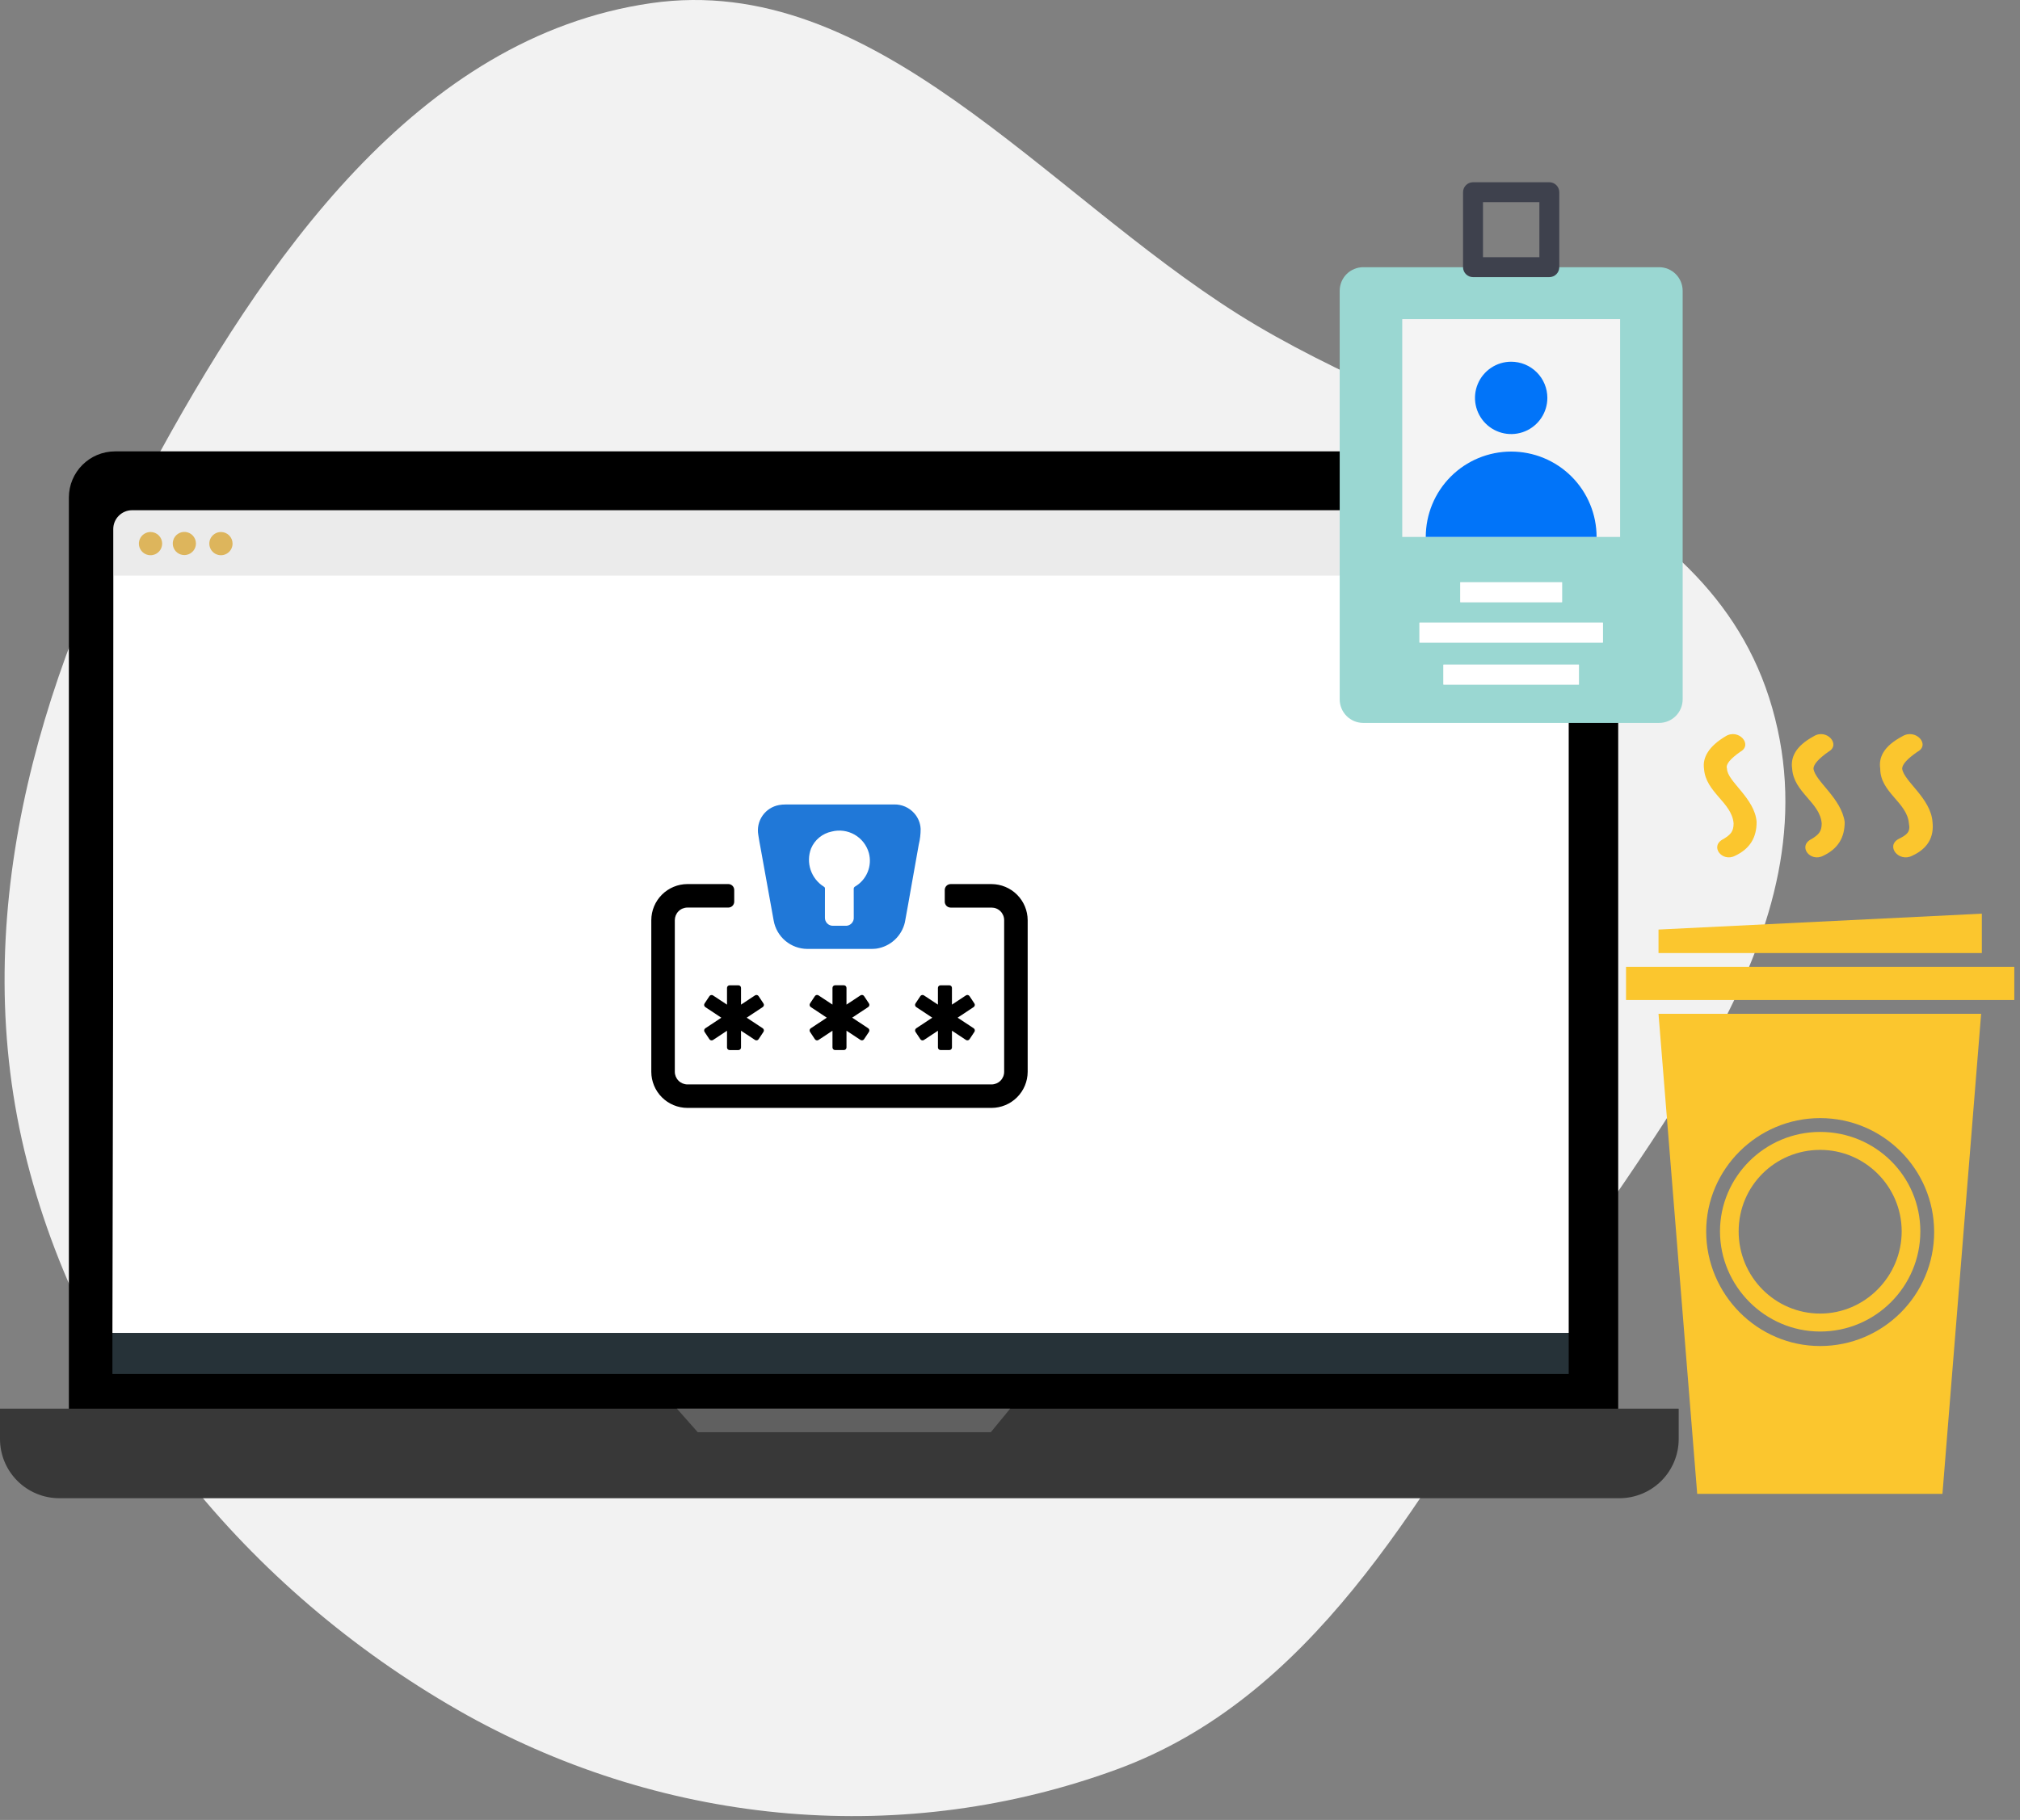
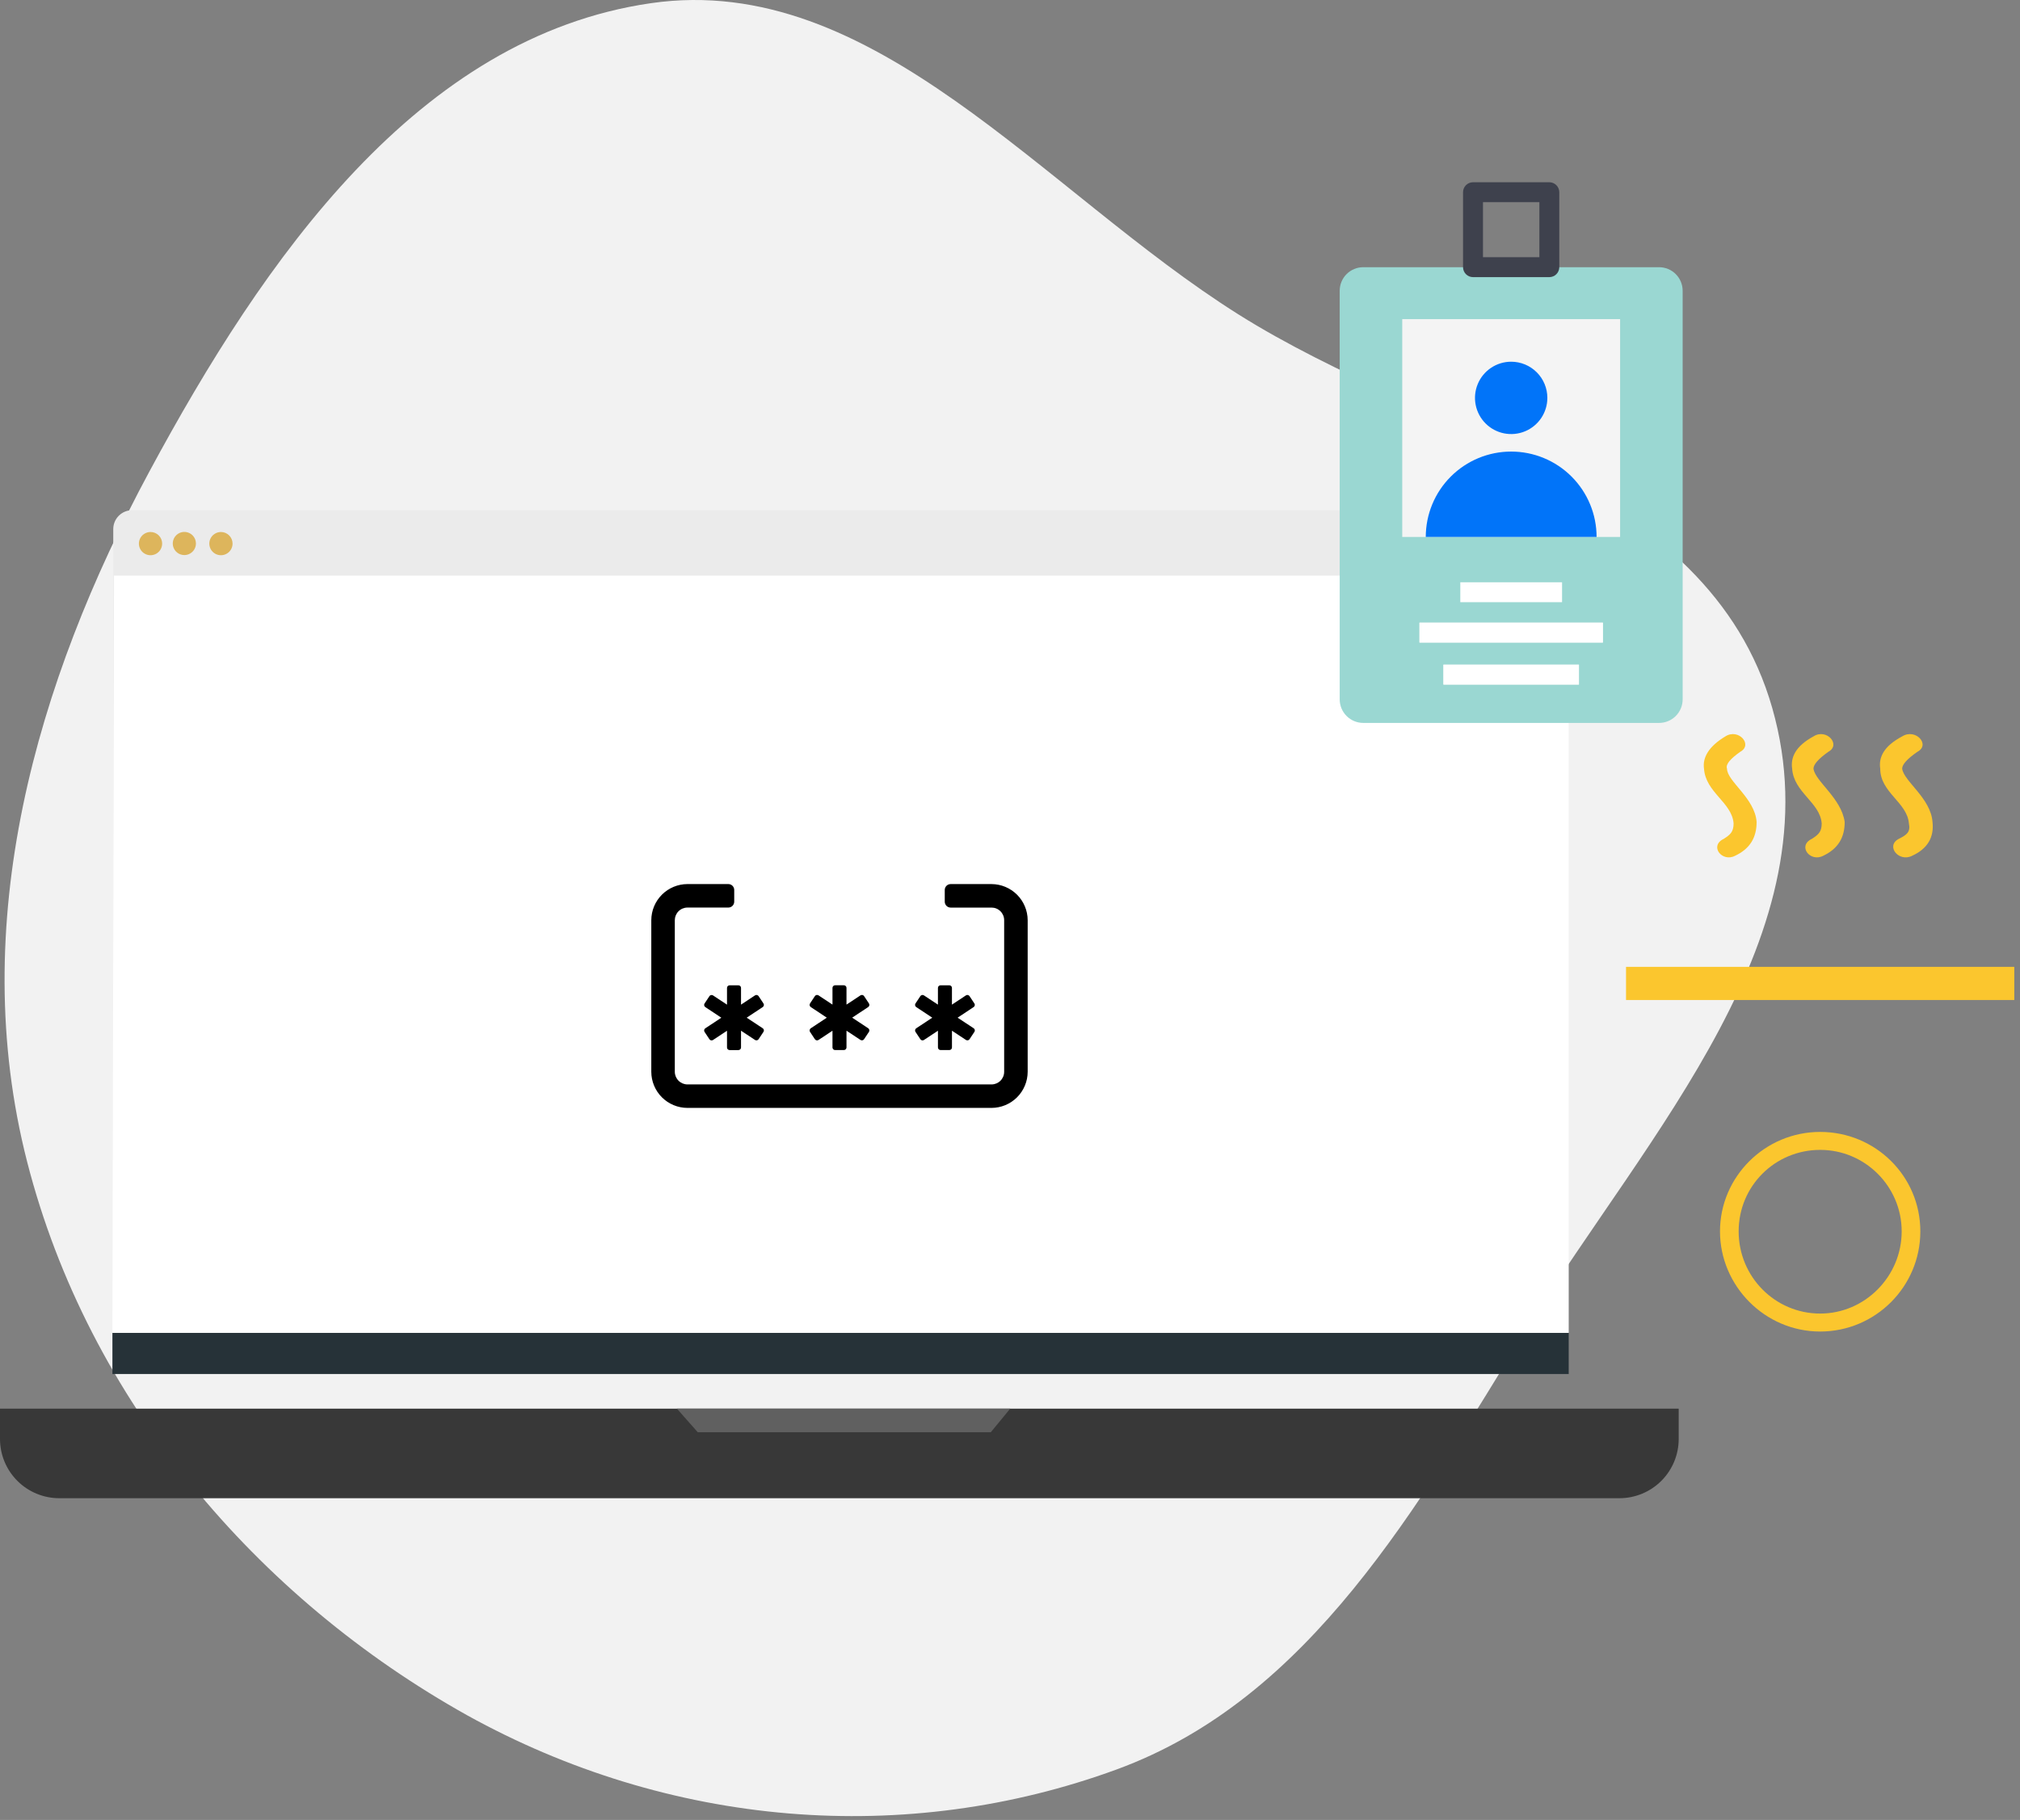
<svg xmlns="http://www.w3.org/2000/svg" width="344" height="310" viewBox="0 0 344 310" fill="none">
  <rect x="0" y="0" width="344" height="310" fill="#808080" stroke="none" />
  <g clip-path="url(#clip0_570_2940)">
    <path d="M110.874 0.538C148.804 -4.933 177.599 32.612 210.955 53.588C243.947 74.337 290.864 82.245 301.814 120.614C312.819 159.172 280.631 192.943 260.178 226.058C241.266 256.678 223.189 289.309 190.143 301.41C172.324 307.931 153.299 310.479 134.269 308.892C115.239 307.305 96.619 301.618 79.586 292.191C43.796 272.213 15.038 238.615 4.611 197.855C-5.742 157.359 6.118 116.192 25.418 80.357C44.934 44.117 71.129 6.272 110.874 0.538Z" fill="#F2F2F2" />
-     <path d="M267.705 76.886H19.603C15.255 76.886 11.73 80.407 11.73 84.751V243.345C11.73 247.689 15.255 251.21 19.603 251.21H267.705C272.052 251.21 275.577 247.689 275.577 243.345V84.751C275.577 80.407 272.052 76.886 267.705 76.886Z" fill="black" />
    <path d="M285.877 239.948V245.111C285.877 247.787 284.813 250.354 282.919 252.246C281.025 254.138 278.456 255.201 275.778 255.201H10.099C7.42 255.201 4.852 254.138 2.958 252.246C1.064 250.354 0 247.787 0 245.111V239.948H285.877Z" fill="#383838" />
    <path d="M115.278 239.948L118.821 243.955H168.736L172.027 239.948H115.278Z" fill="#606060" />
    <path d="M263.77 86.908H22.506C20.729 86.908 19.288 88.347 19.288 90.123V230.493C19.288 232.268 20.729 233.708 22.506 233.708H263.77C265.547 233.708 266.988 232.268 266.988 230.493V90.123C266.988 88.347 265.547 86.908 263.77 86.908Z" fill="#EBEBEB" />
    <path d="M267.146 227.043H19.145L19.413 98.043H267.146V227.043Z" fill="white" />
    <path d="M39.605 92.582C39.608 92.974 39.495 93.358 39.279 93.685C39.063 94.013 38.755 94.269 38.394 94.421C38.032 94.574 37.634 94.615 37.249 94.541C36.863 94.466 36.509 94.279 36.23 94.003C35.952 93.727 35.762 93.375 35.684 92.991C35.606 92.606 35.644 92.208 35.794 91.845C35.943 91.483 36.197 91.173 36.523 90.955C36.849 90.737 37.232 90.62 37.624 90.62C38.147 90.62 38.648 90.826 39.019 91.194C39.389 91.561 39.6 92.06 39.605 92.582Z" fill="#DDB55C" />
    <path d="M27.612 92.582C27.616 92.975 27.502 93.36 27.285 93.688C27.069 94.016 26.76 94.272 26.397 94.423C26.034 94.575 25.635 94.615 25.249 94.539C24.863 94.463 24.509 94.274 24.231 93.996C23.953 93.718 23.765 93.364 23.689 92.978C23.614 92.592 23.655 92.193 23.808 91.831C23.96 91.469 24.217 91.16 24.546 90.945C24.875 90.729 25.26 90.616 25.653 90.62C26.172 90.625 26.669 90.833 27.037 91.2C27.404 91.567 27.612 92.063 27.616 92.582H27.612Z" fill="#DDB55C" />
    <path d="M33.369 92.582C33.368 93.038 33.209 93.479 32.918 93.831C32.628 94.183 32.224 94.424 31.776 94.512C31.329 94.6 30.864 94.531 30.462 94.315C30.06 94.099 29.744 93.751 29.57 93.33C29.396 92.908 29.373 92.439 29.506 92.003C29.639 91.567 29.919 91.19 30.299 90.936C30.678 90.683 31.134 90.569 31.588 90.614C32.043 90.659 32.468 90.859 32.79 91.182C32.974 91.366 33.12 91.584 33.219 91.824C33.318 92.064 33.369 92.322 33.369 92.582Z" fill="#DDB55C" />
    <path d="M267.146 227.043H19.145V234.043H267.146V227.043Z" fill="#263238" />
    <path fill-rule="evenodd" clip-rule="evenodd" d="M114.918 156.738C114.92 156.169 115.147 155.623 115.55 155.221C115.953 154.818 116.499 154.592 117.069 154.591H124.034C124.299 154.59 124.554 154.485 124.742 154.297C124.929 154.109 125.035 153.855 125.036 153.59V151.59C125.035 151.325 124.929 151.07 124.742 150.883C124.554 150.695 124.299 150.59 124.034 150.589H117.069C115.438 150.594 113.875 151.244 112.722 152.396C111.569 153.548 110.919 155.109 110.914 156.738V182.568C110.918 184.198 111.567 185.76 112.721 186.912C113.874 188.065 115.437 188.714 117.069 188.717H168.856C170.487 188.712 172.049 188.062 173.202 186.91C174.355 185.758 175.005 184.197 175.01 182.568V156.738C175.003 155.11 174.352 153.551 173.199 152.4C172.046 151.249 170.486 150.599 168.856 150.592H161.891C161.625 150.593 161.371 150.698 161.183 150.886C160.995 151.073 160.889 151.328 160.889 151.593V153.593C160.889 153.858 160.995 154.112 161.183 154.3C161.371 154.488 161.625 154.593 161.891 154.594H168.856C169.138 154.594 169.418 154.649 169.679 154.757C169.94 154.865 170.177 155.023 170.376 155.222C170.576 155.422 170.734 155.658 170.842 155.919C170.95 156.18 171.005 156.459 171.005 156.741V182.571C171.004 183.14 170.777 183.686 170.375 184.088C169.972 184.491 169.426 184.717 168.856 184.718H117.069C116.5 184.715 115.955 184.487 115.553 184.085C115.15 183.683 114.922 183.14 114.918 182.571V156.738ZM158.764 173.349L156.031 175.157C155.934 175.221 155.866 175.322 155.842 175.437C155.819 175.551 155.842 175.671 155.906 175.768L156.737 177.02C156.769 177.068 156.81 177.11 156.858 177.142C156.906 177.174 156.96 177.197 157.017 177.208C157.074 177.22 157.132 177.22 157.189 177.209C157.246 177.198 157.3 177.176 157.348 177.144L159.73 175.571V178.422C159.73 178.539 159.776 178.651 159.859 178.733C159.942 178.816 160.053 178.863 160.17 178.863H161.675C161.792 178.863 161.904 178.816 161.987 178.733C162.069 178.651 162.116 178.539 162.116 178.422V175.566L164.497 177.139C164.546 177.171 164.6 177.193 164.657 177.204C164.713 177.215 164.772 177.215 164.829 177.203C164.885 177.192 164.939 177.169 164.987 177.137C165.035 177.105 165.077 177.063 165.109 177.015L165.939 175.763C166.004 175.666 166.027 175.547 166.003 175.432C165.98 175.317 165.912 175.217 165.815 175.152L163.079 173.349L165.812 171.539C165.91 171.475 165.977 171.374 166 171.259C166.024 171.145 166.001 171.026 165.936 170.928L165.106 169.676C165.041 169.579 164.94 169.511 164.826 169.488C164.711 169.465 164.592 169.488 164.495 169.552L162.113 171.126V168.274C162.113 168.157 162.067 168.045 161.984 167.963C161.901 167.88 161.789 167.834 161.672 167.834H160.167C160.051 167.834 159.938 167.88 159.856 167.963C159.773 168.045 159.727 168.157 159.727 168.274V171.126L157.345 169.552C157.248 169.488 157.129 169.465 157.014 169.488C156.899 169.511 156.799 169.579 156.734 169.676L155.903 170.928C155.839 171.026 155.816 171.145 155.839 171.26C155.863 171.374 155.931 171.475 156.028 171.539L158.764 173.349ZM140.802 173.349L138.069 175.157C137.972 175.222 137.904 175.322 137.881 175.437C137.858 175.552 137.881 175.671 137.945 175.768L138.775 177.02C138.84 177.117 138.941 177.185 139.056 177.208C139.171 177.232 139.29 177.208 139.388 177.144L141.769 175.571V178.422C141.769 178.539 141.816 178.651 141.899 178.734C141.982 178.817 142.094 178.863 142.211 178.863H143.714C143.831 178.863 143.943 178.817 144.026 178.734C144.109 178.651 144.155 178.539 144.155 178.422V175.566L146.537 177.139C146.585 177.171 146.639 177.193 146.696 177.204C146.753 177.215 146.811 177.215 146.868 177.203C146.925 177.192 146.979 177.169 147.027 177.137C147.075 177.105 147.116 177.063 147.148 177.015L147.98 175.763C148.044 175.666 148.067 175.547 148.043 175.432C148.02 175.318 147.953 175.217 147.856 175.152L145.123 173.344L147.856 171.535C147.953 171.469 148.02 171.369 148.043 171.254C148.067 171.14 148.044 171.021 147.98 170.923L147.148 169.671C147.083 169.574 146.983 169.507 146.868 169.483C146.754 169.46 146.634 169.483 146.537 169.547L144.155 171.121V168.269C144.155 168.152 144.109 168.04 144.026 167.958C143.943 167.875 143.831 167.829 143.714 167.829H142.211C142.094 167.829 141.982 167.875 141.899 167.958C141.816 168.04 141.769 168.152 141.769 168.269V171.121L139.388 169.547C139.29 169.483 139.171 169.46 139.056 169.483C138.941 169.506 138.84 169.574 138.775 169.671L137.945 170.923C137.881 171.021 137.858 171.14 137.881 171.254C137.904 171.369 137.972 171.469 138.069 171.535L140.802 173.349ZM123.808 171.129L121.426 169.556C121.328 169.492 121.209 169.469 121.095 169.492C120.98 169.515 120.88 169.583 120.815 169.68L119.984 170.932C119.92 171.03 119.897 171.149 119.92 171.263C119.944 171.378 120.012 171.479 120.109 171.543L122.842 173.353L120.109 175.161C120.012 175.225 119.944 175.326 119.92 175.441C119.897 175.555 119.92 175.675 119.984 175.772L120.815 177.024C120.847 177.072 120.888 177.114 120.936 177.146C120.984 177.178 121.038 177.201 121.095 177.212C121.152 177.224 121.21 177.224 121.267 177.213C121.324 177.202 121.378 177.18 121.426 177.148L123.808 175.575V178.426C123.808 178.543 123.854 178.654 123.937 178.737C124.019 178.82 124.131 178.867 124.247 178.867H125.752C125.869 178.867 125.981 178.82 126.064 178.737C126.146 178.655 126.193 178.543 126.193 178.426V175.566L128.574 177.139C128.623 177.171 128.677 177.193 128.734 177.204C128.79 177.215 128.849 177.215 128.906 177.203C128.962 177.192 129.016 177.169 129.064 177.137C129.112 177.105 129.154 177.063 129.186 177.015L130.016 175.763C130.081 175.666 130.104 175.547 130.081 175.432C130.058 175.317 129.99 175.217 129.892 175.152L127.16 173.349L129.893 171.539C129.991 171.475 130.059 171.374 130.082 171.259C130.105 171.145 130.082 171.025 130.017 170.928L129.187 169.676C129.122 169.579 129.021 169.511 128.907 169.488C128.792 169.465 128.673 169.488 128.575 169.552L126.194 171.126V168.274C126.194 168.216 126.183 168.159 126.16 168.106C126.138 168.052 126.106 168.004 126.065 167.963C126.024 167.922 125.975 167.889 125.922 167.867C125.868 167.845 125.811 167.834 125.753 167.834H124.248C124.132 167.834 124.02 167.881 123.937 167.963C123.855 168.046 123.808 168.158 123.808 168.274L123.808 171.129Z" fill="black" />
-     <path d="M142.951 137.028C146.06 137.028 149.168 137.019 152.277 137.028C152.923 137.015 153.565 137.144 154.156 137.404C154.747 137.665 155.274 138.052 155.701 138.537C156.355 139.272 156.737 140.209 156.783 141.192C156.785 142.093 156.677 142.99 156.462 143.865C156.05 146.235 155.621 148.601 155.199 150.968C154.836 153.006 154.487 155.047 154.105 157.082C153.843 158.232 153.242 159.276 152.378 160.079C151.515 160.882 150.429 161.406 149.263 161.584C148.978 161.617 148.692 161.635 148.405 161.635C144.771 161.638 141.137 161.638 137.504 161.635C136.131 161.632 134.803 161.147 133.751 160.264C132.7 159.382 131.993 158.158 131.754 156.807C131.026 152.74 130.293 148.674 129.553 144.608C129.408 143.804 129.244 143.001 129.132 142.192C128.934 141.055 129.193 139.886 129.852 138.939C130.511 137.991 131.518 137.342 132.653 137.132C133.023 137.063 133.399 137.03 133.775 137.034C136.833 137.025 139.891 137.023 142.951 137.028ZM140.485 153.851C140.485 154.662 140.485 155.474 140.485 156.285C140.477 156.472 140.507 156.659 140.575 156.833C140.643 157.008 140.747 157.167 140.879 157.299C141.012 157.431 141.17 157.535 141.345 157.603C141.52 157.671 141.707 157.701 141.894 157.693C142.566 157.693 143.239 157.693 143.912 157.693C144.112 157.712 144.313 157.687 144.502 157.619C144.691 157.552 144.862 157.443 145.004 157.301C145.145 157.16 145.254 156.988 145.321 156.8C145.389 156.611 145.414 156.41 145.394 156.21C145.394 154.621 145.394 153.031 145.387 151.441C145.378 151.35 145.397 151.258 145.442 151.179C145.487 151.099 145.556 151.036 145.638 150.996C146.595 150.43 147.34 149.567 147.76 148.539C148.181 147.511 148.253 146.374 147.967 145.301C147.6 143.982 146.73 142.861 145.544 142.177C144.357 141.494 142.95 141.303 141.624 141.647C140.849 141.807 140.125 142.153 139.514 142.656C138.903 143.159 138.424 143.803 138.119 144.533C137.674 145.702 137.648 146.988 138.046 148.174C138.444 149.36 139.241 150.371 140.301 151.036C140.362 151.065 140.413 151.113 140.447 151.172C140.481 151.231 140.496 151.299 140.49 151.367C140.48 152.195 140.485 153.023 140.485 153.851Z" fill="#2078D8" />
    <path d="M309.969 226.808C319.381 226.808 327.028 219.161 327.028 209.749C327.028 200.337 319.381 192.808 309.969 192.808C300.557 192.808 292.91 200.455 292.91 209.748C292.91 219.043 300.557 226.808 309.969 226.808ZM309.969 195.867C317.616 195.867 323.851 202.102 323.851 209.749C323.851 217.396 317.616 223.749 309.969 223.749C302.322 223.749 296.087 217.514 296.087 209.749C296.087 201.985 302.322 195.867 309.969 195.867Z" fill="#FBC62E" />
-     <path d="M289.028 254.455H330.793L337.381 172.69H282.439L289.028 254.455ZM309.969 190.455C320.675 190.455 329.38 199.161 329.38 209.866C329.38 220.572 320.674 229.278 309.969 229.278C299.263 229.278 290.558 220.455 290.558 209.749C290.558 199.161 299.263 190.455 309.969 190.455Z" fill="#FBC62E" />
-     <path d="M337.498 155.632L282.44 158.337V162.337H337.498V155.632Z" fill="#FBC62E" />
    <path d="M276.91 170.337H343.028V164.69H276.91V170.337Z" fill="#FBC62E" />
    <path d="M293.827 125.436C296.067 124.001 298.586 126.87 296.346 128.066C294.666 129.261 293.827 130.217 294.106 130.934C294.106 133.086 298.866 135.955 299.146 140.02C299.146 142.649 298.026 144.562 295.506 145.758C293.266 146.953 291.027 144.084 293.546 142.889C294.666 142.172 295.226 141.694 295.226 140.259C294.947 136.673 290.467 134.999 290.187 130.935C289.908 129.022 291.027 127.109 293.827 125.436Z" fill="#FBC62E" />
    <path d="M308.831 125.436C311.069 124.001 313.586 126.87 311.348 128.066C309.67 129.261 308.831 130.217 308.831 130.934C309.111 133.086 313.586 135.955 314.146 140.02C314.146 142.649 313.027 144.562 310.51 145.758C308.272 146.953 306.035 144.084 308.552 142.889C309.671 142.172 310.23 141.694 310.23 140.259C309.951 136.673 305.475 134.999 305.196 130.935C304.916 129.022 305.755 127.109 308.831 125.436Z" fill="#FBC62E" />
    <path d="M323.932 125.436C326.23 124.001 328.815 126.87 326.517 128.066C324.793 129.261 323.932 130.217 323.932 130.934C324.219 133.086 328.815 135.955 329.102 140.02C329.389 142.649 328.241 144.562 325.656 145.758C323.357 146.953 321.059 144.084 323.357 142.889C324.793 142.172 325.368 141.694 325.081 140.259C324.794 136.673 320.197 134.999 320.197 130.935C319.91 129.022 320.772 127.109 323.932 125.436Z" fill="#FBC62E" />
    <path d="M286.552 119.126C286.551 120.19 286.128 121.211 285.376 121.963C284.623 122.716 283.603 123.139 282.539 123.139H232.159C231.094 123.139 230.073 122.716 229.321 121.964C228.568 121.211 228.146 120.19 228.146 119.126V49.526C228.146 48.462 228.569 47.441 229.321 46.689C230.074 45.937 231.094 45.514 232.159 45.514H282.538C283.602 45.514 284.622 45.937 285.374 46.689C286.127 47.442 286.55 48.462 286.551 49.526V119.126H286.552Z" fill="#9AD7D2" />
    <path d="M275.9 54.36H238.798V91.462H275.9V54.36Z" fill="#F4F4F4" />
-     <path d="M266.013 99.184H248.686V102.574H266.013V99.184Z" fill="#F4F4F4" />
    <path d="M268.885 113.215H245.812V116.605H268.885V113.215Z" fill="#F4F4F4" />
    <path d="M272.966 106.058H241.732V109.448H272.966V106.058Z" fill="#F4F4F4" />
    <path d="M271.894 91.462C271.894 87.605 270.361 83.905 267.634 81.178C264.906 78.45 261.206 76.918 257.349 76.918C253.492 76.918 249.792 78.45 247.064 81.178C244.337 83.905 242.805 87.605 242.805 91.462H271.894Z" fill="#0174F9" />
    <path d="M263.51 67.775C263.51 68.994 263.149 70.185 262.472 71.198C261.795 72.212 260.833 73.002 259.707 73.468C258.581 73.934 257.342 74.056 256.146 73.819C254.951 73.581 253.853 72.994 252.991 72.132C252.13 71.27 251.543 70.173 251.305 68.977C251.067 67.782 251.189 66.543 251.656 65.417C252.122 64.291 252.912 63.329 253.925 62.652C254.938 61.974 256.13 61.613 257.349 61.613C258.158 61.613 258.959 61.773 259.707 62.082C260.454 62.392 261.133 62.846 261.706 63.418C262.278 63.99 262.732 64.669 263.041 65.417C263.351 66.165 263.51 66.966 263.51 67.775Z" fill="#0174F9" />
    <path d="M263.846 47.205H250.847C250.397 47.204 249.967 47.025 249.649 46.707C249.332 46.39 249.153 45.959 249.152 45.51V32.738C249.153 32.289 249.332 31.859 249.649 31.541C249.967 31.223 250.397 31.044 250.847 31.043H263.846C264.296 31.044 264.726 31.223 265.044 31.541C265.361 31.859 265.54 32.289 265.542 32.738V45.51C265.54 45.959 265.361 46.39 265.044 46.707C264.726 47.025 264.296 47.204 263.846 47.205ZM252.547 43.815H262.151V34.433H252.547V43.815Z" fill="#3E414D" />
    <path d="M266.013 99.184H248.686V102.574H266.013V99.184Z" fill="white" />
    <path d="M268.885 113.215L245.814 113.215V116.605L268.885 116.605V113.215Z" fill="white" />
    <path d="M272.966 106.058H241.732V109.448H272.966V106.058Z" fill="white" />
  </g>
  <defs>
    <clipPath id="clip0_570_2940">
      <rect width="344" height="310" fill="white" />
    </clipPath>
  </defs>
</svg>